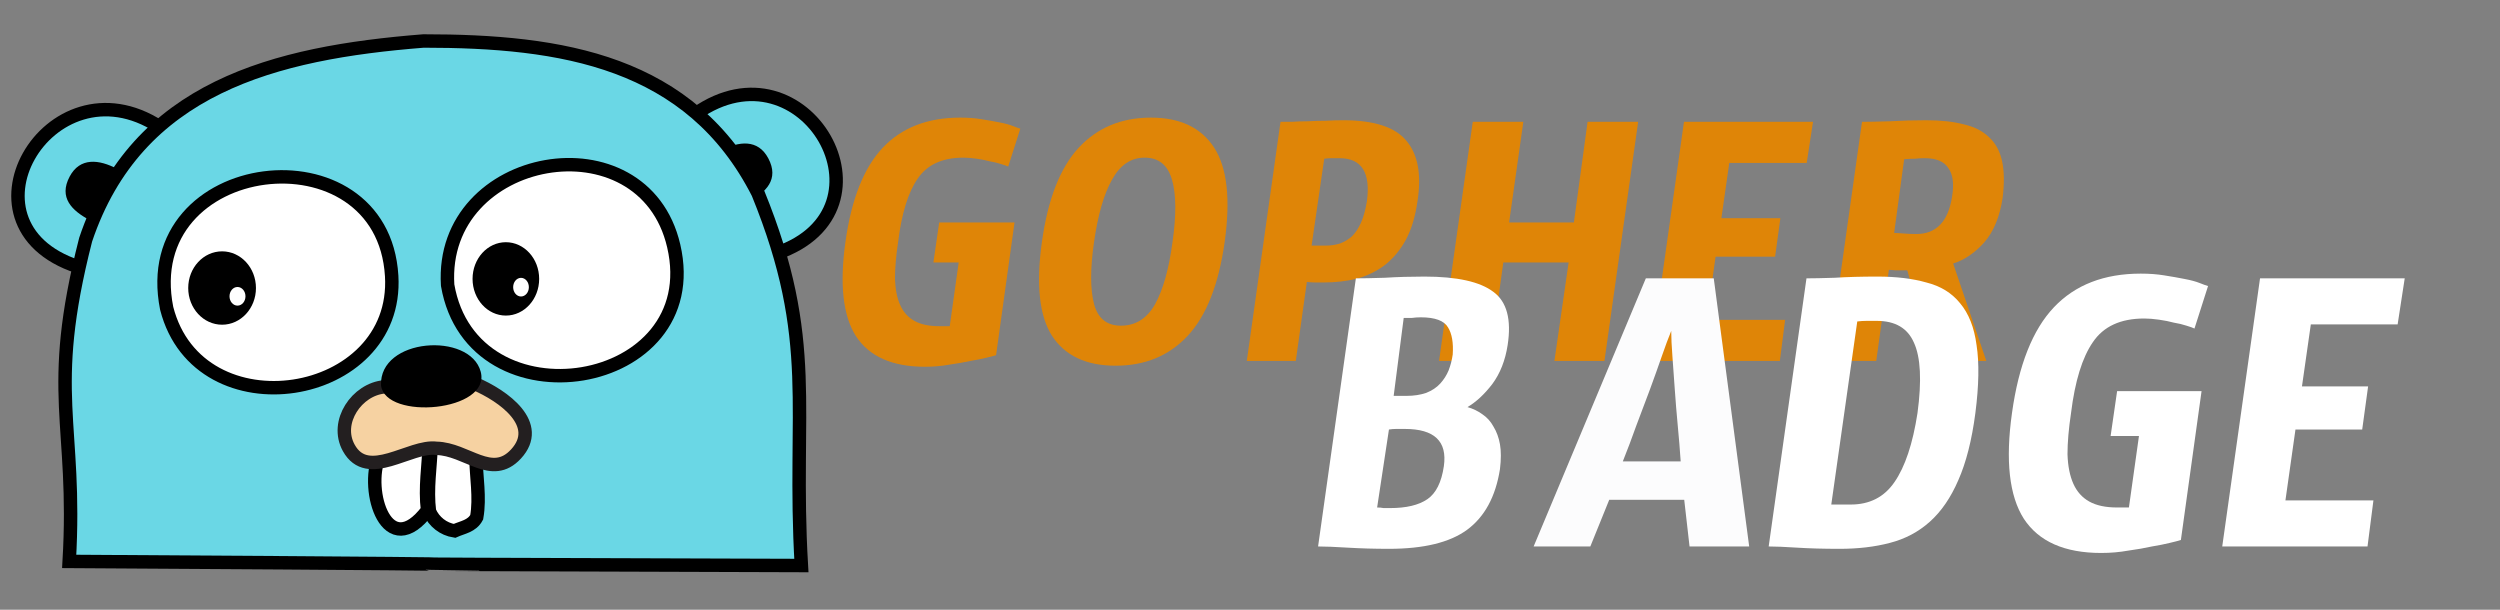
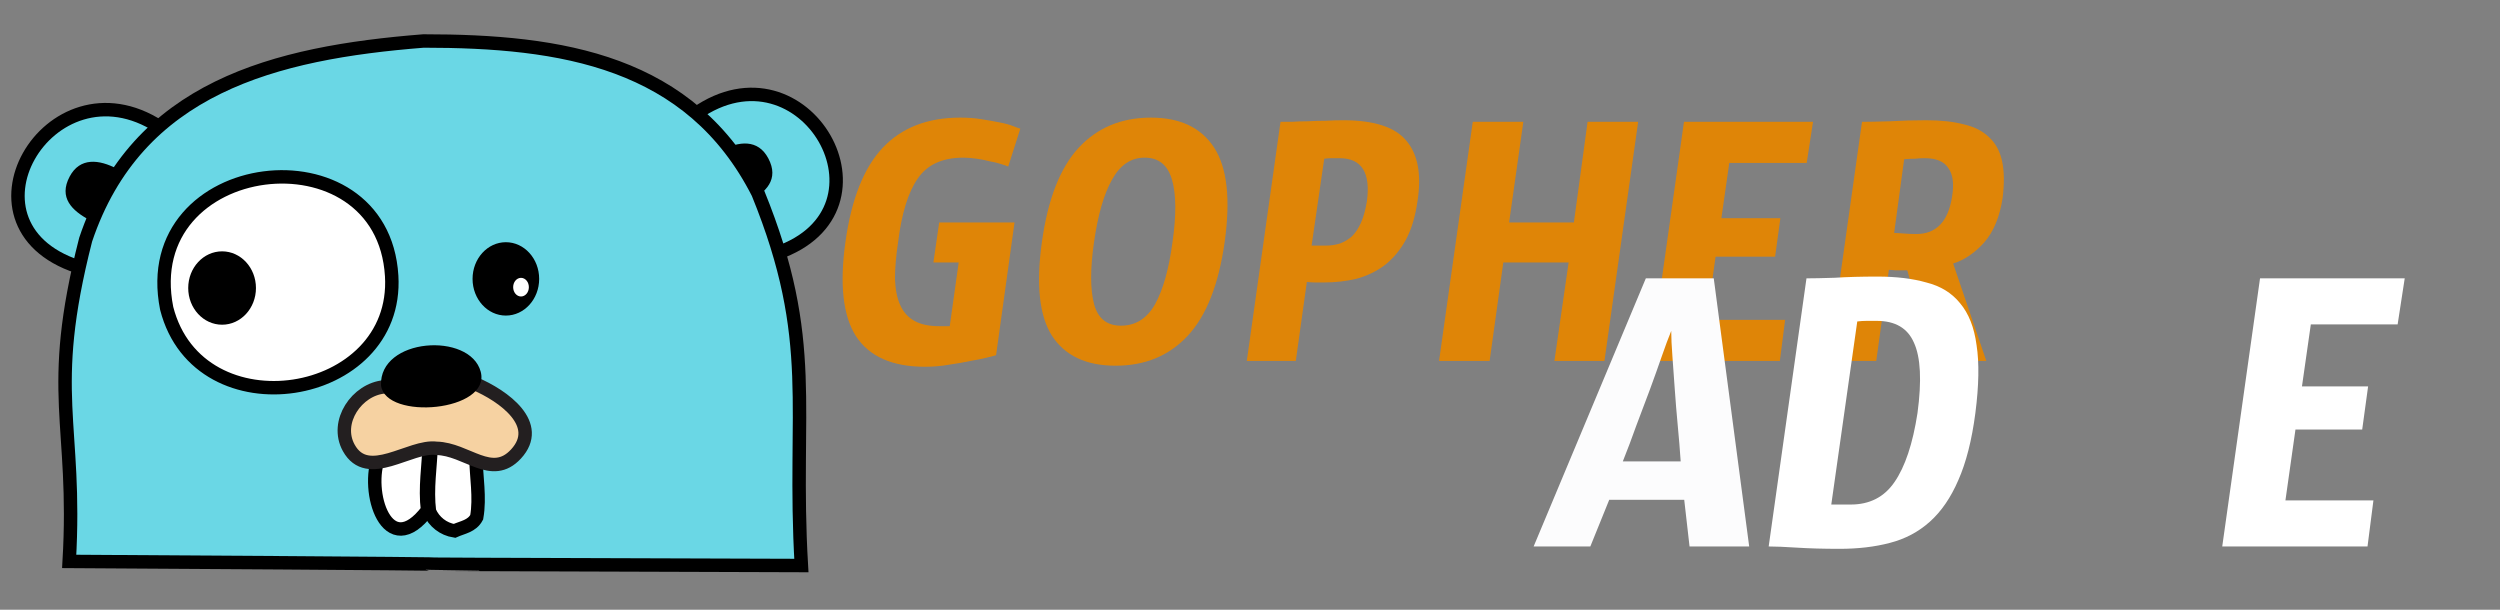
<svg xmlns="http://www.w3.org/2000/svg" xmlns:ns1="http://sodipodi.sourceforge.net/DTD/sodipodi-0.dtd" xmlns:ns2="http://www.inkscape.org/namespaces/inkscape" version="1.1" id="Calque_1" x="0px" y="0px" viewBox="0 0 1230 300" style="enable-background:new 0 0 1230 300;" xml:space="preserve" ns1:docname="gopherbadge-white.svg" ns2:version="1.2.2 (1:1.2.2+202212051552+b0a8486541)">
  <rect x="0" y="0" width="1230" height="300" fill="#808080" stroke="none" />
  <defs id="defs100">
    <rect x="501.956" y="210.717" width="582.772" height="-99.68" id="rect1571" />
-     <rect x="501.956" y="210.717" width="582.772" height="0" id="rect1571-1" />
  </defs>
  <ns1:namedview id="namedview98" pagecolor="#ffffff" bordercolor="#666666" borderopacity="1.0" ns2:showpageshadow="2" ns2:pageopacity="0.0" ns2:pagecheckerboard="0" ns2:deskcolor="#d1d1d1" showgrid="false" ns2:zoom="0.75309747" ns2:cx="697.12092" ns2:cy="231.04579" ns2:window-width="1920" ns2:window-height="1019" ns2:window-x="1920" ns2:window-y="24" ns2:window-maximized="1" ns2:current-layer="text1569" />
  <style type="text/css" id="style68">
	.st0{fill:#344358;}
	.st1{fill:#F39208;}
	.st2{fill:#FCC010;}
	.st3{fill:#F49619;}
	.st4{fill:#EC630E;}
	.st5{fill:#CBEAFC;}
	.st6{fill:#77C2E0;}
	.st7{fill:#F9DE6A;}
	.st8{fill:#C6781A;}
	.st9{fill:#010202;}
</style>
  <g id="XMLID_60_" transform="matrix(1.322,0,0,1.322,-710.237,-50.924)">
    <g id="g1002" transform="translate(497.254,12.478)">
      <path style="clip-rule:evenodd;fill:#6ad7e5;fill-rule:evenodd;stroke:#000000;stroke-width:5;stroke-linecap:round;stroke-dasharray:none" ns2:connector-curvature="0" id="path918" d="M 71.347,126.023 C 20.118,111.617 58.211,46.446 99.349,73.252 Z" />
      <path style="clip-rule:evenodd;fill:#6ad7e5;fill-rule:evenodd;stroke:#000000;stroke-width:5;stroke-linecap:round;stroke-dasharray:none" ns2:connector-curvature="0" id="path920" d="m 298.955,68.361 c 40.549,-28.481 77.192,35.778 30.066,51.946 z" />
      <path style="clip-rule:evenodd;fill-rule:evenodd;stroke-width:0.85" ns2:connector-curvature="0" id="path930" d="m 73.485,108.023 c -6.759,-3.575 -11.717,-8.431 -7.583,-16.248 3.827,-7.237 10.938,-6.451 17.697,-2.876 z" />
      <path style="clip-rule:evenodd;fill-rule:evenodd;stroke-width:0.85" ns2:connector-curvature="0" id="path932" d="m 318.344,101.227 c 6.759,-3.575 11.717,-8.431 7.583,-16.248 -3.827,-7.237 -10.938,-6.451 -17.697,-2.876 z" />
      <g transform="matrix(0.85,0,0,0.85,31.418,30.142)" id="g940">
        <path style="clip-rule:evenodd;fill:#6ad7e5;fill-rule:evenodd;stroke:#000000;stroke-width:5.885;stroke-linecap:round;stroke-dasharray:none" ns2:connector-curvature="0" id="path938" d="m 195.512,13.124 c 60.365,0 116.953,8.633 146.452,66.629 26.478,65.006 14.956,94.331 18.994,163.033 -320.312,-1.09 -0.64,0.15 -320.577,-1.8 C 43.948,179.924 30.224,168.042 47.584,100.122 69.999,33.359 130.451,18.271 195.512,13.124" ns1:nodetypes="cccccc" />
      </g>
-       <path style="clip-rule:evenodd;fill:#ffffff;fill-rule:evenodd;stroke:#000000;stroke-width:5;stroke-linecap:round;stroke-dasharray:none" ns2:connector-curvature="0" id="path942" d="m 206.581,132.141 c 9.208,53.528 96.704,39.375 84.137,-14.611 -11.269,-48.411 -87.197,-35.011 -84.137,14.611" />
      <path style="clip-rule:evenodd;fill:#ffffff;fill-rule:evenodd;stroke:#000000;stroke-width:5;stroke-linecap:round;stroke-dasharray:none" ns2:connector-curvature="0" id="path944" d="m 102.023,140.799 c 11.934,46.601 86.544,34.67 83.732,-12.075 -3.37,-55.985 -95.142,-45.182 -83.732,12.075" />
      <path style="clip-rule:evenodd;fill:#ffffff;fill-rule:evenodd;stroke:#000000;stroke-width:5;stroke-linecap:round;stroke-dasharray:none" ns2:connector-curvature="0" id="path946" d="m 217.137,196.373 c 0.039,6.959 1.581,14.772 0.265,22.176 -1.777,3.358 -5.262,3.713 -8.266,5.07 -4.155,-0.652 -7.648,-3.38 -9.314,-7.266 -1.066,-8.45 0.398,-16.632 0.667,-25.085 z" />
      <g transform="matrix(0.85,0,0,0.85,31.418,52.142)" id="g952">
        <ellipse style="clip-rule:evenodd;fill-rule:evenodd" id="ellipse948" ry="16.062" rx="14.829" cy="95.404" cx="107.324" />
-         <ellipse style="clip-rule:evenodd;fill:#ffffff;fill-rule:evenodd" id="ellipse950" ry="4.082" rx="3.496" cy="99.029" cx="114.069" />
      </g>
      <g transform="matrix(0.85,0,0,0.85,31.418,52.142)" id="g958">
        <ellipse style="clip-rule:evenodd;fill-rule:evenodd" id="ellipse954" ry="16.062" rx="14.582" cy="91.404" cx="231.571" />
        <ellipse style="clip-rule:evenodd;fill:#ffffff;fill-rule:evenodd" id="ellipse956" ry="4.082" rx="3.438" cy="95.029" cx="238.204" />
      </g>
      <path style="clip-rule:evenodd;fill:#ffffff;fill-rule:evenodd;stroke:#000000;stroke-width:5;stroke-linecap:round;stroke-dasharray:none" ns2:connector-curvature="0" id="path960" d="m 181.133,195.616 c -5.497,13.322 3.065,39.961 17.98,20.312 -1.066,-8.45 0.398,-16.632 0.667,-25.085 z" />
      <g transform="matrix(0.85,0,0,0.85,31.418,52.142)" id="g966">
        <path style="clip-rule:evenodd;fill:#f6d2a2;fill-rule:evenodd;stroke:#231f20;stroke-width:5.885;stroke-linecap:round;stroke-dasharray:none" ns2:connector-curvature="0" id="path962" d="m 178.431,138.673 c -12.059,1.028 -21.916,15.366 -15.646,26.709 8.303,15.024 26.836,-1.329 38.379,0.203 13.285,0.272 24.17,14.047 34.84,2.49 11.867,-12.854 -5.109,-25.373 -18.377,-30.97 z" />
        <path style="clip-rule:evenodd;fill-rule:evenodd" ns2:connector-curvature="0" id="path964" d="m 176.913,138.045 c -0.893,-20.891 38.938,-23.503 43.642,-6.016 4.692,17.446 -41.681,21.498 -43.642,6.016 -1.565,-12.363 0,0 0,0 z" />
      </g>
    </g>
  </g>
  <g aria-label="GOPHER" transform="matrix(2.297,0,0,2.297,407.146,177.593)" id="text1569-2" style="font-size:84.615px;line-height:1.25;letter-spacing:0px;word-spacing:0px;white-space:pre;shape-inside:url(#rect1571-1);display:inline">
    <path d="M 36.102,-1.241 Q 35.425,-1.015 33.959,-0.677 32.605,-0.338 30.574,0 28.543,0.451 26.061,0.79 23.579,1.241 20.872,1.241 q -10.492,0 -14.779,-6.544 -4.174,-6.544 -2.256,-20.195 1.918,-13.764 8.01,-20.195 6.092,-6.431 16.585,-6.431 2.482,0 4.513,0.338 2.144,0.338 3.836,0.677 1.805,0.338 2.933,0.79 1.128,0.451 1.579,0.564 l -2.595,8.123 q -0.451,-0.226 -1.579,-0.564 -1.015,-0.338 -2.369,-0.564 -1.241,-0.338 -2.82,-0.564 -1.579,-0.226 -2.82,-0.226 -6.769,0 -9.815,4.513 -3.046,4.4 -4.174,13.538 -0.677,4.513 -0.677,7.897 0.113,3.385 1.128,5.641 1.015,2.256 3.046,3.385 2.031,1.128 5.303,1.128 h 2.256 L 28.092,-21.097 h -5.415 l 1.241,-8.574 h 16.133 z" style="font-family:Timmana;-inkscape-font-specification:Timmana;fill:#df8507" id="path6261" />
    <path d="m 73.897,-25.497 q 1.241,-8.687 -0.113,-13.313 -1.354,-4.738 -5.867,-4.738 -4.4,0 -6.995,4.738 -2.595,4.626 -3.836,13.313 -1.241,8.574 0,13.313 1.241,4.626 5.754,4.626 4.738,0 7.333,-4.626 2.595,-4.738 3.723,-13.313 z m 11.169,0 q -1.918,13.651 -7.897,20.082 -5.979,6.431 -15.456,6.431 -9.477,0 -13.651,-6.431 -4.062,-6.431 -2.144,-20.082 1.918,-13.764 7.897,-20.195 5.979,-6.431 15.456,-6.431 9.364,0 13.538,6.431 4.174,6.431 2.256,20.195 z" style="font-family:Timmana;-inkscape-font-specification:Timmana;fill:#df8507" id="path6263" />
    <path d="m 109.661,-43.436 q -0.79,0 -1.579,0 -0.79,0 -1.692,0.113 l -2.708,18.615 h 3.046 q 1.579,0 3.046,-0.451 1.467,-0.564 2.595,-1.579 1.128,-1.128 1.918,-2.933 0.79,-1.805 1.241,-4.513 1.241,-9.251 -5.867,-9.251 z m -12.636,-7.785 q 0.903,0 2.369,0 1.579,-0.113 3.385,-0.113 1.918,-0.113 3.836,-0.113 2.031,-0.113 3.836,-0.113 9.928,0 13.538,4.4 3.723,4.4 2.369,12.974 -0.677,4.851 -2.482,8.236 -1.805,3.272 -4.513,5.415 -2.708,2.031 -6.092,2.933 -3.272,0.79 -6.995,0.79 -0.903,0 -1.805,0 -0.903,0 -1.805,-0.113 L 100.297,0 H 89.804 Z" style="font-family:Timmana;-inkscape-font-specification:Timmana;fill:#df8507" id="path6265" />
    <path d="m 166.409,0 h -10.718 l 3.046,-21.097 H 144.747 L 141.814,0 H 130.983 l 7.22,-51.22 h 10.831 l -3.046,21.549 h 13.877 l 2.933,-21.549 h 10.831 z" style="font-family:Timmana;-inkscape-font-specification:Timmana;fill:#df8507" id="path6267" />
    <path d="m 176.224,0 7.22,-51.22 h 27.641 l -1.354,8.8 h -16.584 l -1.692,11.846 h 12.636 l -1.128,8.236 H 190.214 l -1.918,13.538 h 16.81 L 203.978,0 Z" style="font-family:Timmana;-inkscape-font-specification:Timmana;fill:#df8507" id="path6269" />
    <path d="m 233.198,-27.19 q 6.431,0 7.672,-8.01 0.677,-4.062 -0.79,-6.092 -1.354,-2.144 -5.077,-2.144 -1.015,0 -2.031,0.113 -1.015,0 -2.369,0.113 l -2.144,15.795 q 0.677,0 2.031,0.113 1.354,0.113 2.708,0.113 z m -11.62,-24.031 q 2.031,0 5.867,-0.113 3.836,-0.226 7.897,-0.226 4.738,0 8.123,0.903 3.385,0.79 5.415,2.82 2.031,1.918 2.708,5.077 0.677,3.159 0.113,7.785 -0.903,6.092 -3.949,9.59 -3.046,3.385 -6.656,4.513 L 248.203,0 h -11.508 l -5.415,-19.405 q -1.467,0 -2.482,0 -1.015,-0.113 -1.467,-0.113 L 224.624,0 H 214.357 Z" style="font-family:Timmana;-inkscape-font-specification:Timmana;fill:#df8507" id="path6271" />
  </g>
  <g aria-label="BADGE" transform="matrix(1.135,0,0,1.135,643.554,268.86)" id="text1569" style="font-size:192px;line-height:1.25;letter-spacing:0px;word-spacing:0px;white-space:pre;shape-inside:url(#rect1571);display:inline">
-     <path d="m 48.896,-99.328 q -2.048,0 -3.84,0.256 -1.792,0 -3.584,0 L 37.12,-65.28 h 5.632 q 4.608,0 8.448,-1.28 3.84,-1.536 6.144,-4.096 2.304,-2.56 3.584,-5.632 1.28,-3.328 1.792,-6.912 0.512,-7.68 -2.048,-11.776 -2.56,-4.352 -11.776,-4.352 z m -6.912,48.384 q -2.048,0 -3.84,0 -1.536,0 -3.072,0.256 l -5.12,33.792 q 1.536,0 2.816,0.256 1.28,0 2.816,0 10.496,0 16.128,-3.84 5.632,-3.84 7.168,-14.336 2.304,-16.128 -16.896,-16.128 z m -21.248,-65.28 q 4.608,0 12.544,-0.256 8.192,-0.512 17.152,-0.512 21.248,0 29.952,6.656 8.704,6.4 6.144,23.04 -1.536,9.984 -6.656,16.896 -5.12,6.656 -10.752,9.984 3.584,1.024 6.4,3.072 3.072,2.048 4.864,5.376 2.048,3.328 2.816,7.68 0.768,4.352 0,10.752 -2.816,17.92 -14.336,26.368 Q 57.6,1.024 35.072,1.024 25.6,1.024 17.152,0.512 8.96,0 4.352,0 Z" style="font-family:Timmana;-inkscape-font-specification:Timmana;fill:#ffffff;fill-opacity:1" id="path6274" />
    <path d="m 157.44,-93.44 q -1.792,4.352 -4.096,11.008 -2.304,6.656 -5.12,14.336 -2.816,7.424 -5.888,15.616 -2.816,7.936 -5.888,15.616 h 25.088 q -0.512,-7.68 -1.28,-15.616 -0.768,-8.192 -1.28,-15.616 -0.512,-7.68 -1.024,-14.336 -0.512,-6.656 -0.512,-11.008 z m -11.008,-22.784 h 29.44 L 191.232,0 h -25.856 l -2.304,-20.224 h -32.512 L 122.368,0 H 97.792 Z" style="font-family:Timmana;-inkscape-font-specification:Timmana;fill:#fcfcfd;fill-opacity:1" id="path6276" />
    <path d="m 235.264,-18.176 q 12.288,0 18.944,-9.728 6.912,-9.984 9.984,-29.952 2.816,-20.992 -1.536,-30.464 -4.096,-9.472 -16.128,-9.472 -2.304,0 -4.352,0 -2.048,0 -4.096,0.256 l -11.264,79.36 q 2.048,0 4.096,0 2.048,0 4.352,0 z m -19.2,-98.048 q 4.352,0 12.288,-0.256 7.936,-0.512 18.432,-0.512 12.288,0 21.248,2.56 9.216,2.304 14.592,8.96 5.632,6.656 7.168,18.176 1.792,11.52 -0.512,29.44 -2.304,17.664 -7.424,29.184 -4.864,11.264 -12.288,17.92 -7.424,6.656 -17.408,9.216 -9.728,2.56 -21.76,2.56 -10.496,0 -18.432,-0.512 Q 204.032,0 199.68,0 Z" style="font-family:Timmana;-inkscape-font-specification:Timmana;fill:#ffffff;fill-opacity:1" id="path6278" />
-     <path d="m 378.368,-2.816 q -1.536,0.512 -4.864,1.28 -3.072,0.768 -7.68,1.536 -4.608,1.024 -10.24,1.792 -5.632,1.024 -11.776,1.024 -23.808,0 -33.536,-14.848 -9.472,-14.848 -5.12,-45.824 4.352,-31.232 18.176,-45.824 13.824,-14.592 37.632,-14.592 5.632,0 10.24,0.768 4.864,0.768 8.704,1.536 4.096,0.768 6.656,1.792 2.56,1.024 3.584,1.28 l -5.888,18.432 q -1.024,-0.512 -3.584,-1.28 -2.304,-0.768 -5.376,-1.28 -2.816,-0.768 -6.4,-1.28 -3.584,-0.512 -6.4,-0.512 -15.36,0 -22.272,10.24 -6.912,9.984 -9.472,30.72 -1.536,10.24 -1.536,17.92 0.256,7.68 2.56,12.8 2.304,5.12 6.912,7.68 4.608,2.56 12.032,2.56 h 5.12 l 4.352,-30.976 h -12.288 l 2.816,-19.456 h 36.608 z" style="font-family:Timmana;-inkscape-font-specification:Timmana;fill:#ffffff;fill-opacity:1" id="path6280" />
    <path d="m 396.287,0 16.384,-116.224 h 62.72 l -3.072,19.968 h -37.632 l -3.84,26.88 h 28.672 l -2.56,18.688 h -28.928 l -4.352,30.72 h 38.144 L 459.263,0 Z" style="font-family:Timmana;-inkscape-font-specification:Timmana;fill:#ffffff;fill-opacity:1" id="path6282" />
  </g>
</svg>